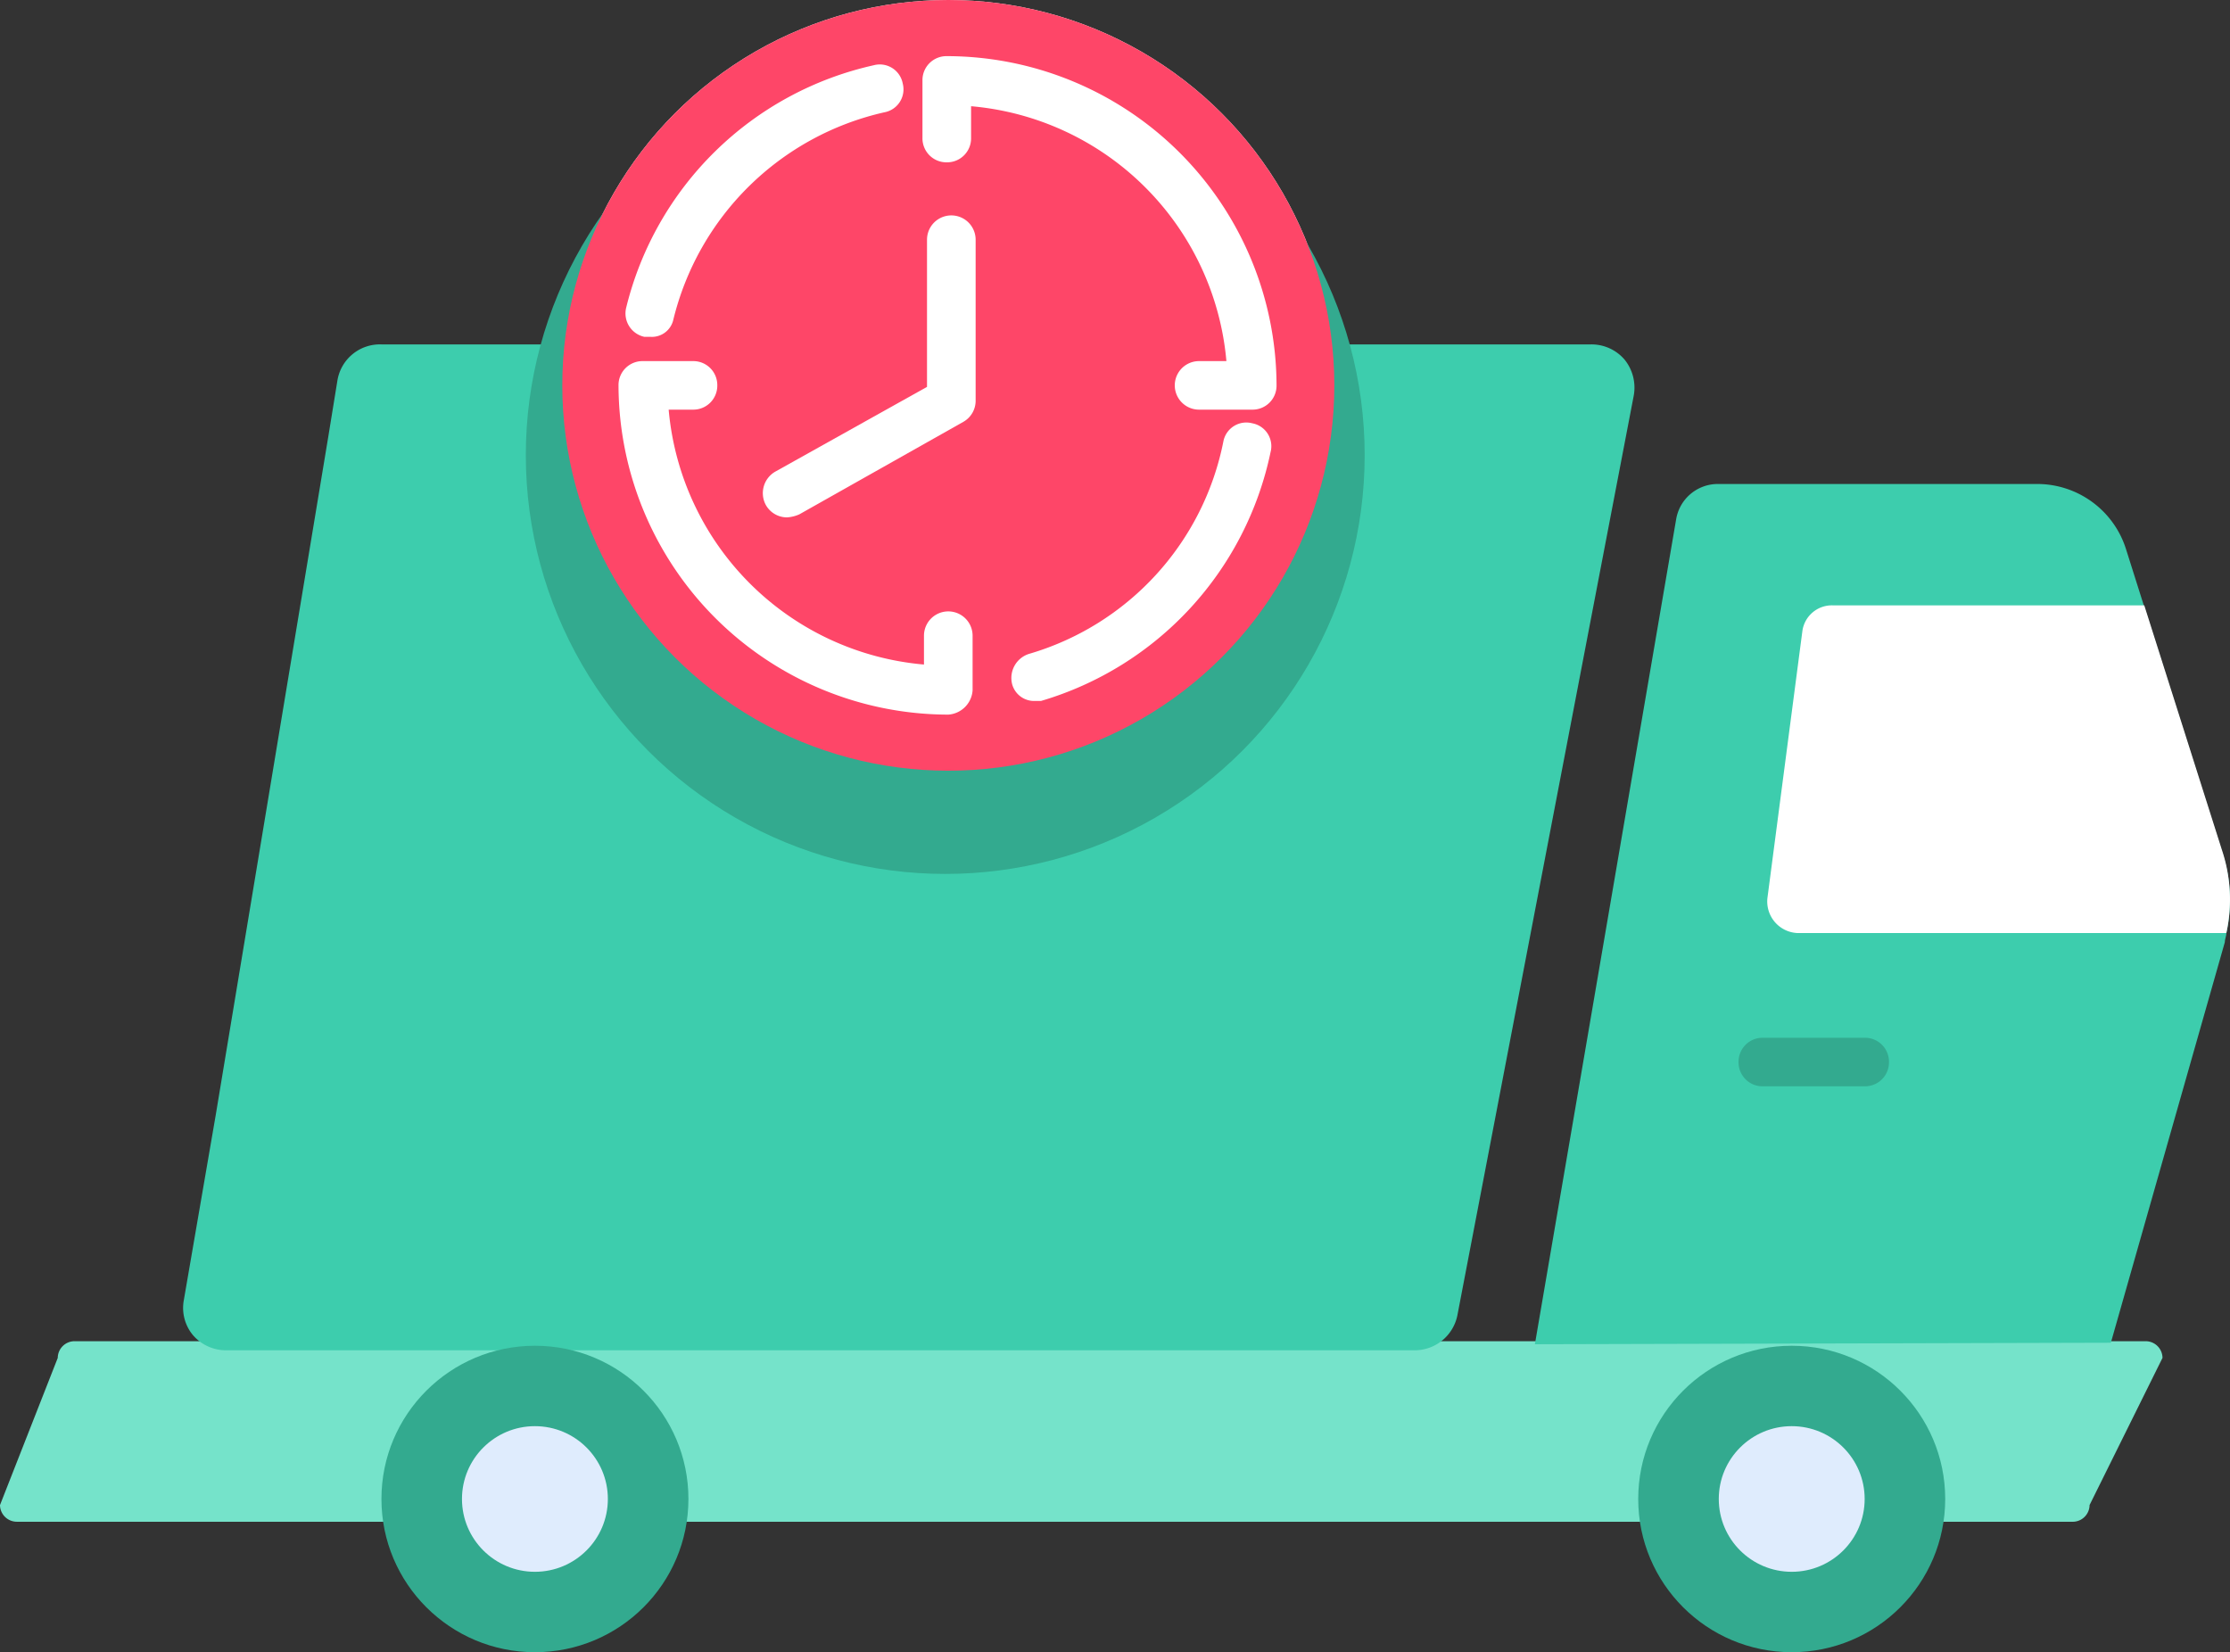
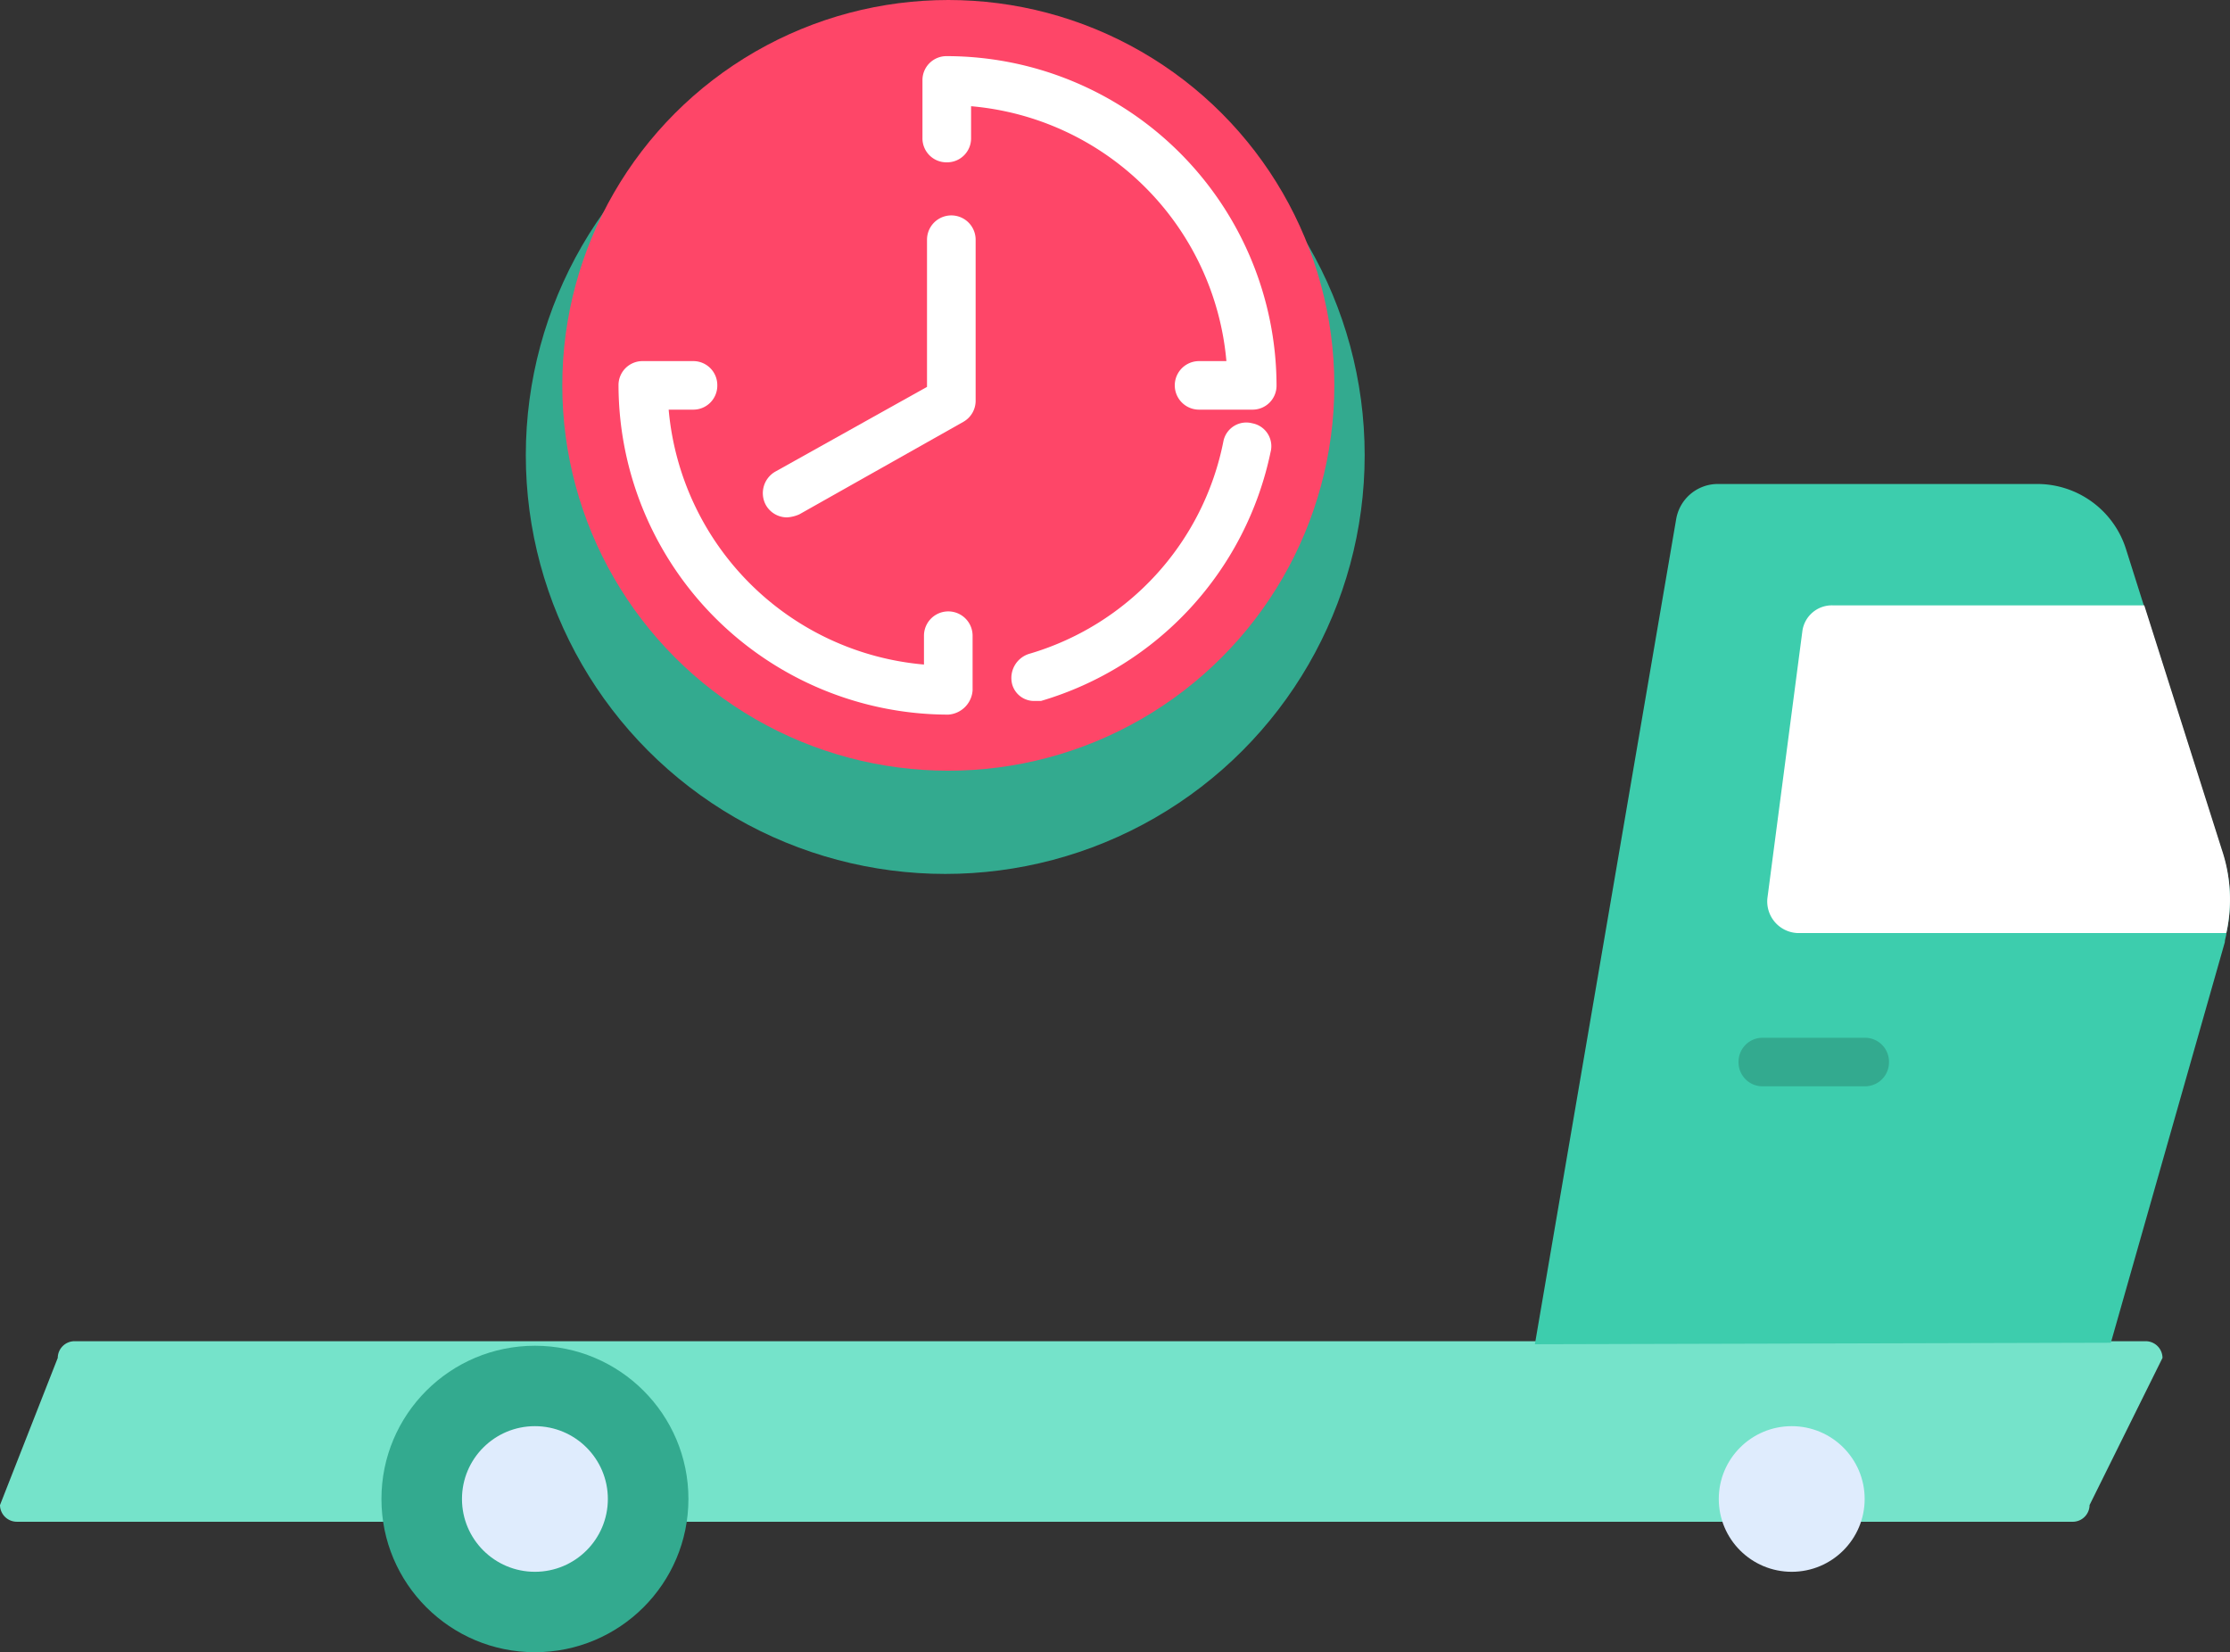
<svg xmlns="http://www.w3.org/2000/svg" width="107.77" height="79.846" viewBox="0 0 107.77 79.846">
  <rect x="0" y="0" width="107.77" height="79.846" fill="#333333" stroke="none" />
  <g id="Delivery" transform="translate(-0.294 -0.073)">
    <path id="Shape" d="M.808,8.725A.814.814,0,0,1,0,7.919L2.791.807A.814.814,0,0,1,3.6,0H103.7a.814.814,0,0,1,.808.807l-3.525,7.112a.814.814,0,0,1-.808.807Z" transform="translate(0.294 64.889)" fill="#75e3ca" />
    <path id="Shape-2" data-name="Shape" d="M33.417,21.7c0,.147-.073.293-.073.44L27.835,41.5,0,41.573,6.83,1.686A2.042,2.042,0,0,1,8.813,0H24.236a4.5,4.5,0,0,1,4.333,3.153l.881,2.786,3.746,11.8a7.246,7.246,0,0,1,.22,3.959Z" transform="translate(74.471 23.463)" fill="#3dcdad" />
-     <ellipse id="Oval" cx="7.418" cy="7.405" rx="7.418" ry="7.405" transform="translate(79.465 65.109)" fill="#33aa8f" />
-     <path id="Shape-3" data-name="Shape" d="M7.023,4.473,7.464,1.76A2.08,2.08,0,0,1,9.594,0H68.054A2.106,2.106,0,0,1,69.67.733a2.153,2.153,0,0,1,.441,1.76L61.591,46.925a2.107,2.107,0,0,1-2.056,1.686H2.1a2.106,2.106,0,0,1-1.616-.733,2.058,2.058,0,0,1-.441-1.686l1.542-8.945Z" transform="translate(9.134 16.717)" fill="#3dcdad" />
    <ellipse id="Oval-2" data-name="Oval" cx="7.418" cy="7.405" rx="7.418" ry="7.405" transform="translate(18.728 65.109)" fill="#33aa8f" />
    <ellipse id="Oval-3" data-name="Oval" cx="3.525" cy="3.519" rx="3.525" ry="3.519" transform="translate(22.62 68.995)" fill="#dfecfd" />
    <ellipse id="Oval-4" data-name="Oval" cx="3.525" cy="3.519" rx="3.525" ry="3.519" transform="translate(83.358 68.995)" fill="#dfecfd" />
    <path id="Shape-4" data-name="Shape" d="M22.185,15.837H1.474A1.528,1.528,0,0,1,.006,14.151l1.689-12.9A1.439,1.439,0,0,1,3.164,0H18.219l3.746,11.8A7.551,7.551,0,0,1,22.185,15.837Z" transform="translate(85.702 29.328)" fill="#fff" />
    <path id="Shape-5" data-name="Shape" d="M6.1,2.346H1.175A1.159,1.159,0,0,1,0,1.173,1.159,1.159,0,0,1,1.175,0H6.1A1.159,1.159,0,0,1,7.271,1.173,1.159,1.159,0,0,1,6.1,2.346Z" transform="translate(84.313 50.225)" fill="#33aa8f" />
-     <ellipse id="Oval-5" data-name="Oval" cx="18.655" cy="18.623" rx="18.655" ry="18.623" transform="translate(27.468 0.073)" fill="#fff" />
    <ellipse id="Oval-6" data-name="Oval" cx="20.27" cy="20.237" rx="20.27" ry="20.237" transform="translate(25.705 1.833)" fill="#33aa8f" />
    <ellipse id="Oval-7" data-name="Oval" cx="18.655" cy="18.623" rx="18.655" ry="18.623" transform="translate(27.468 0.073)" fill="#fe4668" />
    <path id="Shape-6" data-name="Shape" d="M1.139,13.45a1.1,1.1,0,0,1-1.1-.807,1.221,1.221,0,0,1,.808-1.466A13.409,13.409,0,0,0,10.246.912a1.128,1.128,0,0,1,1.4-.88,1.126,1.126,0,0,1,.881,1.393A15.928,15.928,0,0,1,1.432,13.45Z" transform="translate(49.17 20.498)" fill="#fff" />
    <path id="Shape-7" data-name="Shape" d="M15.937,17.084H13.367a1.173,1.173,0,1,1,0-2.346h1.322A13.565,13.565,0,0,0,2.35,2.42v1.54A1.159,1.159,0,0,1,1.175,5.132,1.159,1.159,0,0,1,0,3.959V1.173A1.159,1.159,0,0,1,1.175,0,15.956,15.956,0,0,1,17.112,15.911,1.159,1.159,0,0,1,15.937,17.084Z" transform="translate(44.874 2.786)" fill="#fff" />
-     <path id="Shape-8" data-name="Shape" d="M1.207,13.157H.913a1.158,1.158,0,0,1-.881-1.393A15.869,15.869,0,0,1,12,.032a1.128,1.128,0,0,1,1.4.88,1.126,1.126,0,0,1-.881,1.393A13.57,13.57,0,0,0,2.309,12.35a1.062,1.062,0,0,1-1.1.807Z" transform="translate(30.52 3.194)" fill="#fff" />
    <path id="Shape-9" data-name="Shape" d="M1.175,14.591A1.172,1.172,0,0,1,.147,14a1.2,1.2,0,0,1,.441-1.613L7.932,8.285V1.173a1.175,1.175,0,0,1,2.35,0V8.945a1.17,1.17,0,0,1-.588,1.026L1.763,14.444A1.731,1.731,0,0,1,1.175,14.591Z" transform="translate(37.162 10.485)" fill="#fff" />
    <path id="Shape-10" data-name="Shape" d="M15.937,17.084A15.956,15.956,0,0,1,0,1.173,1.159,1.159,0,0,1,1.175,0H3.6A1.159,1.159,0,0,1,4.774,1.173,1.159,1.159,0,0,1,3.6,2.346H2.424A13.565,13.565,0,0,0,14.762,14.664V13.271a1.175,1.175,0,0,1,2.35,0v2.64a1.261,1.261,0,0,1-1.175,1.173Z" transform="translate(30.185 17.524)" fill="#fff" />
  </g>
</svg>